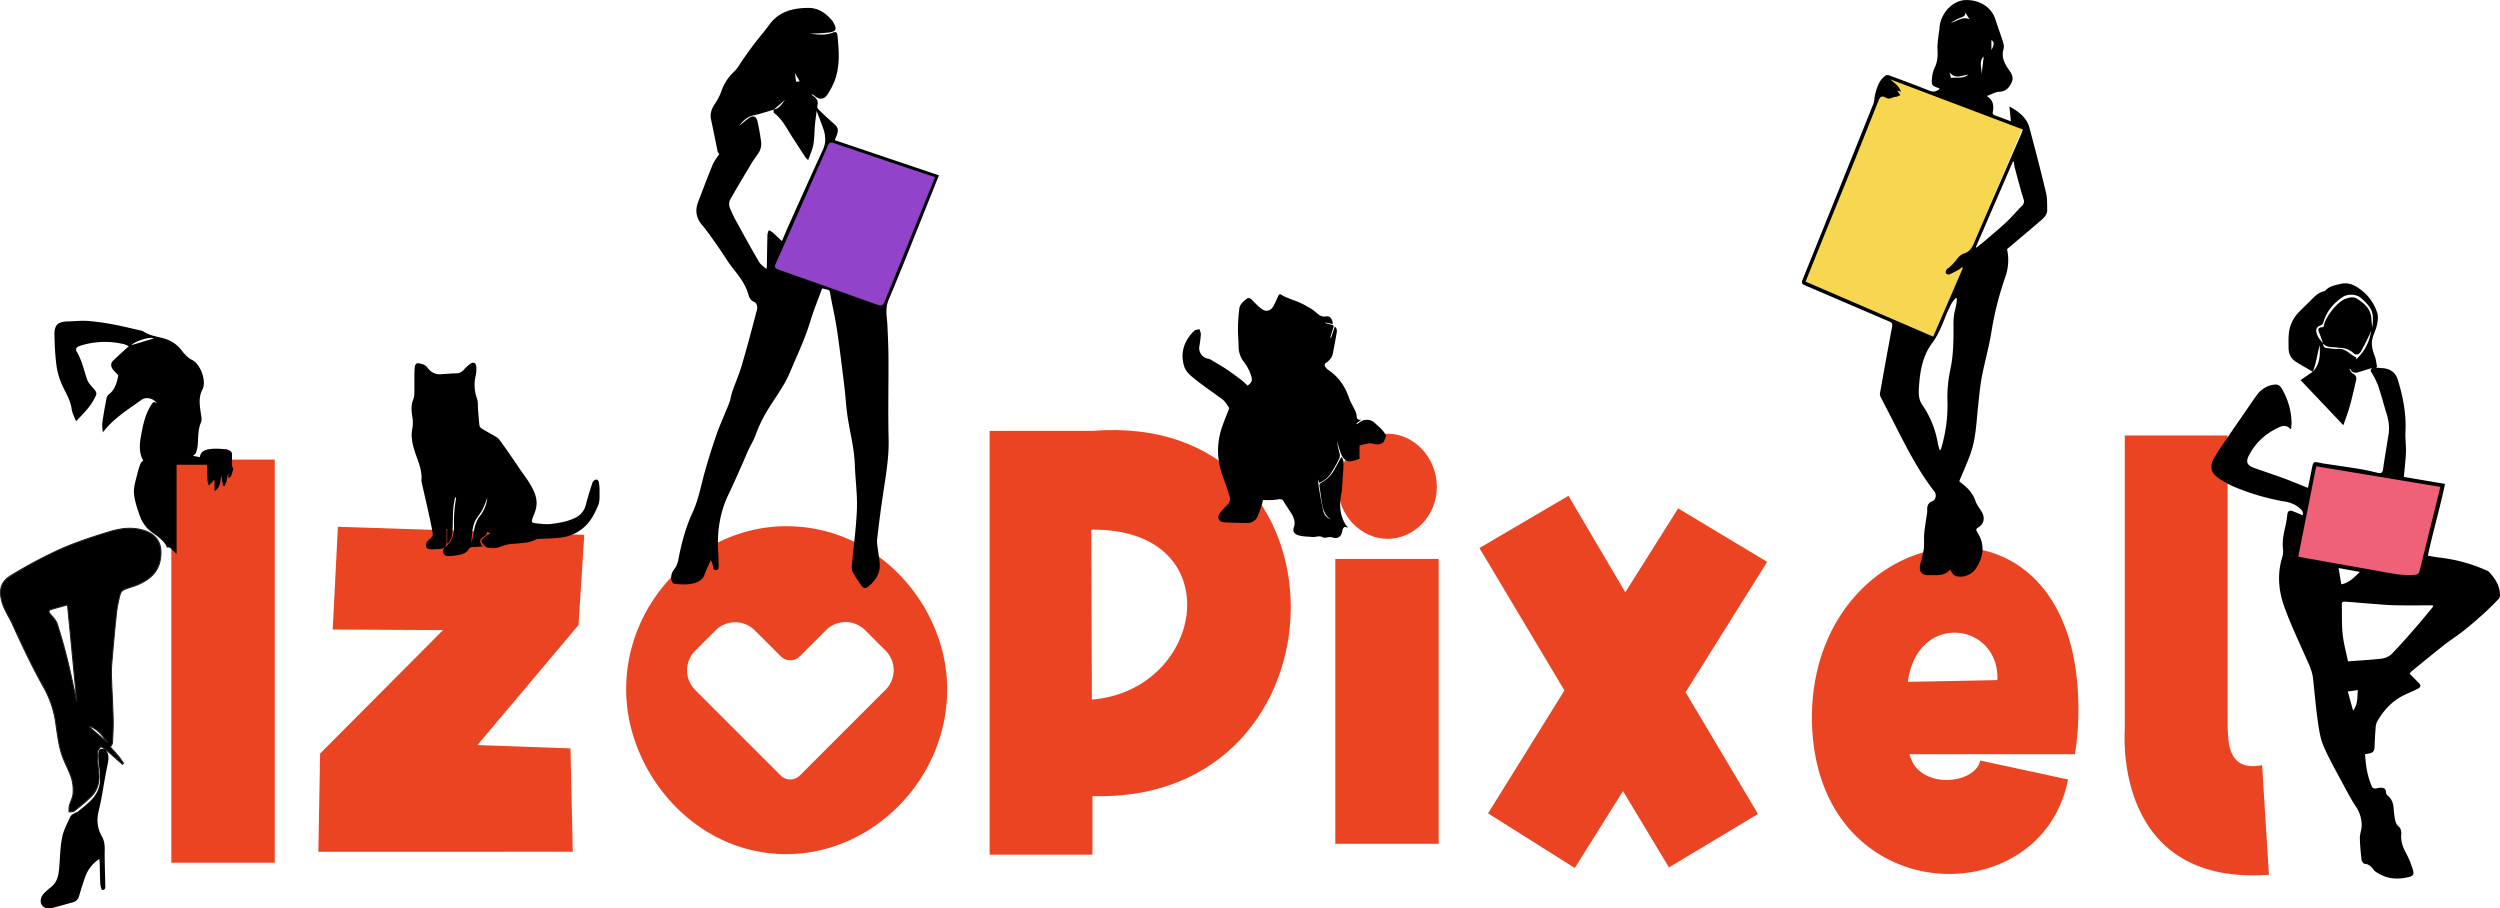
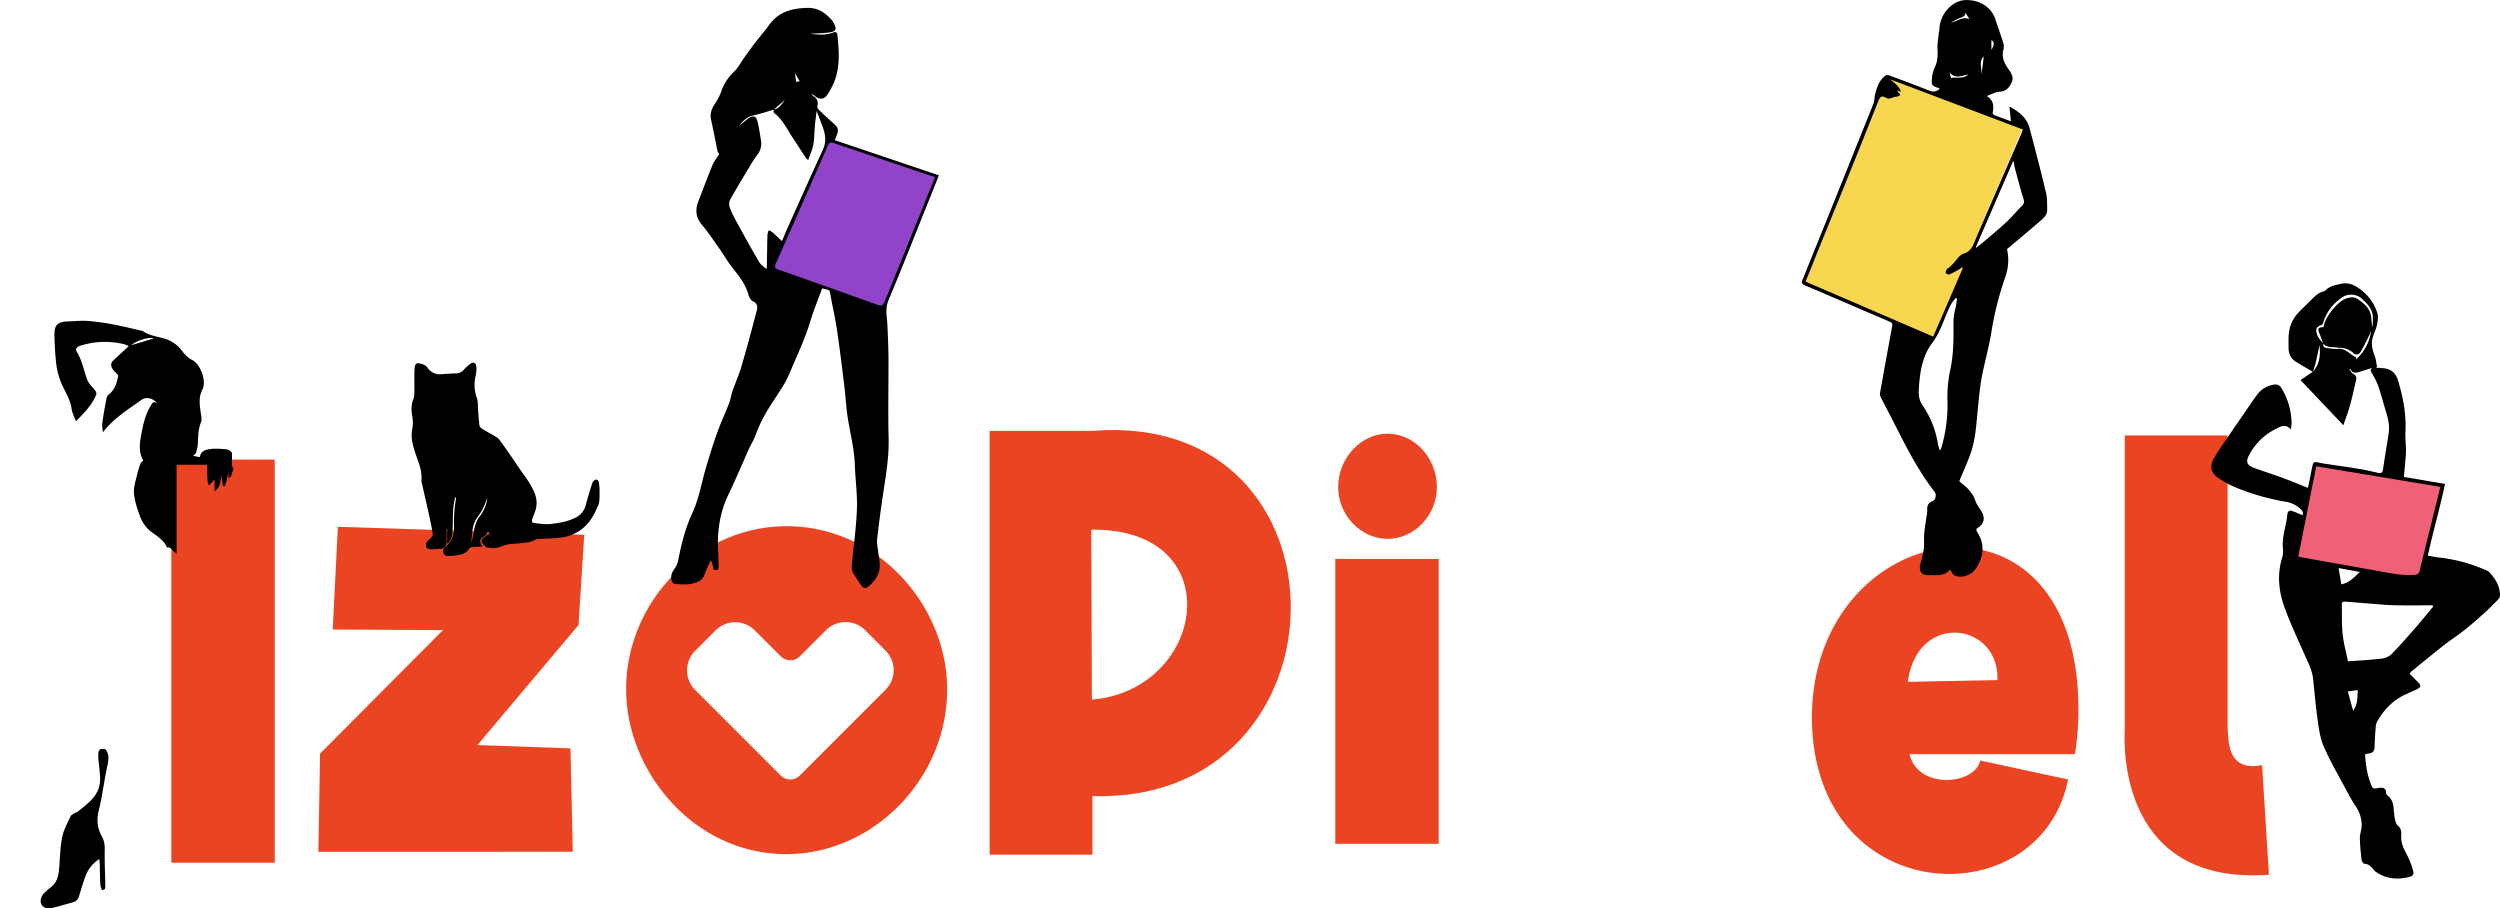
<svg xmlns="http://www.w3.org/2000/svg" viewBox="0 0 1823.91 662.77">
  <g>
    <polygon points="1765.97 423.79 1673.9 408.2 1688.98 338.97 1781.78 354.25 1765.97 423.79" style="fill: #ee6176" />
    <polygon points="1411.04 246.3 1316.38 206.15 1376 55.91 1475.72 93.37 1411.04 246.3" style="fill: #f7d650" />
    <polygon points="644.63 224.35 562.7 194.89 603.91 101.52 683.51 128.88 644.63 224.35" style="fill: #9143ca" />
    <g>
      <path d="M573.71,383.9c-62.43,0-116.89,53.63-116.89,119,0,59.91,49.43,120.24,116.89,120.24,62.85,0,117.31-54.46,117.31-120.24C691,442.56,641.17,383.9,573.71,383.9Zm72.34,119.35L583.5,565.79a9.82,9.82,0,0,1-13.91,0l-62.42-62.42a20.2,20.2,0,0,1,0-28.57l14.91-14.91a20.2,20.2,0,0,1,28.57,0l19,18.94a9.81,9.81,0,0,0,13.89,0l19.07-19.07a20.2,20.2,0,0,1,28.57,0l14.92,14.92A20.2,20.2,0,0,1,646.05,503.25Z" style="fill: #ea4423" />
      <path d="M200.45,335.3V629.42H125V335.3Z" style="fill: #ea4423" />
      <path d="M246.51,384.32l179.75,5.87L422.06,456l-73.73,87.57L416.2,546l1.68,75.42H232.27l1.26-71.65,89.66-90.07-80.44-.42Z" style="fill: #ea4423" />
      <path d="M797,314.35c194.4-15.5,191.47,271.92,0,266.47v42.73H722V314.35Zm-.41,196.08c83.79-7.12,101.38-125.27-.42-124Z" style="fill: #ea4423" />
      <path d="M1049.6,407.78V615.59H974.19V407.78Zm-73.32-52.37c0-21.36,16.76-39,36-39,19.69,0,36,17.6,36,39,0,20.53-16.35,37.71-36,37.71C993,393.12,976.28,375.94,976.28,355.41Z" style="fill: #ea4423" />
-       <path d="M1085.62,593.39l55.73-89.66-62-103.91,64.94-38.12,41.48,70.39,38.54-61.18,64.94,39L1229.75,505l52.79,88.83-64.94,39-33.52-55.72-35.19,56.14Z" style="fill: #ea4423" />
      <path d="M1486.13,550.24h-93c6.28,26.39,48.18,22.2,51.54,4.6l64.1,13.83c-19.7,100.55-185.6,95.52-186.87-44.41-.41-146.64,192.73-181.84,194.41-9.22a205.36,205.36,0,0,1-2.51,35.2Zm-28.9-54.05c1.67-41.9-58.24-50.7-65.37,1.25Z" style="fill: #ea4423" />
      <path d="M1625.2,317.71V531.38c.84,6.29-1.68,32.26,25.14,26.82l5,80c-104.75,7.54-106.42-86.31-105.17-106.84V317.71Z" style="fill: #ea4423" />
      <g>
        <path d="M1687.42,271.27c-4.06-2.39-8.17-4.69-12.17-7.18-3.78-2.35-5.55-5.61-5.59-10.34,0-4.92-.34-9.64.95-14.58a26.42,26.42,0,0,1,7.09-12c2.61-2.68,5.37-5.23,8-7.89,2.86-2.89,5.62-5.88,9.85-6.78a2,2,0,0,0,1-.58c2.92-3.18,6.75-3.75,10.76-4.74,6.25-1.53,10.7.91,15.22,4.3a33.88,33.88,0,0,1,11.86,16.91c.87,2.66.3,6-.31,8.89-.7,3.34-2.43,6.46-3.23,9.8-1,4.25,0,8.35,1.6,12.41,1,2.54,1.2,5.39,1.77,8.09l-.84.61c1.52.13,3,.31,4.56.38,6,.31,9.82,3.2,11.54,8.87,3.69,12.16,6.1,24.48,5.45,37.3-.26,5.1.53,10.25.36,15.35-.21,5.88-1,11.74-1.49,17.86l30,5.09c-3.67,17.56-8.71,34.63-12.55,52.38,3,.48,5.74,1.07,8.55,1.37a114.82,114.82,0,0,1,34.94,9.69,3,3,0,0,1,1,.59c4.48,4.75,8,10,8.17,16.83a4.57,4.57,0,0,1-.92,3c-3.62,3.74-7.3,7.44-11.16,10.93-4.68,4.23-9.46,8.38-14.4,12.29-4.72,3.73-9.83,6.95-14.56,10.66-8,6.28-15.8,12.76-23.68,19.17a12.59,12.59,0,0,0-1.22,1.55c2.21,2.23,4.4,4.43,6.57,6.66,1.86,1.9,1.76,3.09-.63,4.33-2.62,1.37-5.35,2.54-8.06,3.73-9.61,4.22-16.57,11.28-21.61,20.32a11.38,11.38,0,0,0-1.06,4.55c-.36,4.62-.67,9.25-.77,13.89-.06,3.09-1.56,4.48-4.44,4.8-.77.09-1.52.29-2.49.48.46,8.36,1.75,16.38,5.15,24a2.66,2.66,0,0,0,2.07,1c1.36,0,2.72-.57,4.09-.58,2.12,0,3.9.52,3.93,3.3a3.66,3.66,0,0,0,1.25,2.46c3.23,2.57,4.16,6.06,4.41,9.94a59.08,59.08,0,0,0,.85,7c.42,2.17.93,4.17,3,5.82,1.21,1,1.82,3.53,1.66,5.27-.46,4.86.86,9,3.13,13.27a64.26,64.26,0,0,1,5.38,13c1,3.58,0,4.45-3.68,5.28-8,1.83-15.66,1.13-22.68-3.51a6.72,6.72,0,0,1-1.67-1.22c-1.92-2.41-3.67-4.86-7.26-5.11-.82,0-2.06-1.76-2.19-2.82-.61-5.35-1.17-10.74-1.25-16.12,0-3,1.29-5.93,1.34-8.9a24.39,24.39,0,0,0-4.38-14.1c-3.32-5-6.11-10.37-8.94-15.68-5-9.32-10.3-18.49-14.47-28.16-2.45-5.68-3.36-12.13-4.24-18.33-1.46-10.25-2.32-20.58-3.44-30.88-.7-6.42-3.74-12-6.29-17.78-5.06-11.47-10.45-22.84-14.67-34.62-4.12-11.47-5.31-23.45-1.75-35.51a16.07,16.07,0,0,0,.8-6.42c-.79-6.14.63-12,1.91-17.84a75.06,75.06,0,0,0,1.2-7.6c.26-2.25,1.33-3.37,3.53-2.62,2.55.87,5,2,7.56,3.12.89-2-.21-3.49-1.74-4.9a21.29,21.29,0,0,0-11.18-5.09,171.08,171.08,0,0,1-35.74-10.26,69.12,69.12,0,0,1-12.93-7.08c-5.17-3.53-6.28-8.34-3.14-14,2.89-5.25,6.48-10.13,9.84-15.12,4.14-6.13,8.36-12.2,12.56-18.28,3.08-4.46,6.09-9,9.31-13.34a18.08,18.08,0,0,1,11.58-7.13c2.61-.49,4.55-.13,6.17,2.58a50.91,50.91,0,0,1,7.29,25,43.34,43.34,0,0,1-.47,5c-4.21-4.5-7.74-2-11.21-.29a44.13,44.13,0,0,0-18.89,18.23c-3.11,5.44-2.38,8.13,3.6,10.28,6.69,2.41,13.46,4.58,20.13,7,6.18,2.29,12.27,4.84,18.79,7.42.72-3.53,1.48-7.15,2.2-10.78,2-10.35,1.13-8.19,9.94-6.87s17.59,2.54,26.35,4c4.27.7,8.48,1.78,12.71,2.72,2.34.52,3.25-.29,3.6-2.74,1.2-8.48,2.68-16.92,4-25.38.86-5.39,0-10.58-1.63-15.73-2-6.5-3.69-13.09-5.89-19.51a54.77,54.77,0,0,0-4.83-9.77c-.92-1.55-1-2.42.52-3.52l-9.54,3c-3.49,1.11-5.23.51-6.57-2.26l-.6.43c.87,1.08,1.52,2.58,2.64,3.14a3.73,3.73,0,0,1,2.21,4.62c-1.4,6.24-2.78,12.49-4.49,18.64-1.37,4.89-3.2,9.65-4.77,14.31L1678.4,277.3c2.68-1.82,5.82-4,8.95-6.11,5.25-5.56,5.52-12.34,4.92-19.34-1,4.07-1.75,8.18-2.71,12.26C1689,266.53,1688.14,268.88,1687.42,271.27Zm7.53-20.61c-.21,2.09.82,3.12,2.84,3.3,2.62.22,5.29.83,7.87.56,5.76-.59,8.79,4.28,13.27,6.2.15.06,0,.91-.06,1.52a33.73,33.73,0,0,0,11-20.94,27.93,27.93,0,0,0-1.11,2.82c-2.08,4.2-4.12,8.44-6.47,12.5-1.17,2-3.4,2.79-5.29,1a14.37,14.37,0,0,0-9.31-3.82c-1.85-.12-3.69-.44-5.55-.51-2.72-.09-5.32-.37-7.25-2.61-.87-2.41-1.65-4.85-2.62-7.21-1.57-3.81-1.16-4.57,2.92-4.84.66-6.68,9.9-18.52,16.17-20.68,2.76-1,5.66-1.65,8.29,0,5.31,3.43,10,7.38,10.42,14.45.12,2.2.39,4.39.6,6.58a35.31,35.31,0,0,0,.49-7.17c0-6.41-4.2-10.36-8.46-14.23-3.54-3.22-10-3.39-13.89-.68-6.71,4.63-11.59,10.54-13.82,18.5a3.06,3.06,0,0,1-1.61,1.82c-3.52,1.28-4.23,3.17-2.94,6.74C1691.39,246.72,1693.26,248.58,1695,250.66ZM1676.74,406c1,.26,1.41.43,1.89.51l58.26,10.39c8.16,1.46,16.26,3.25,24.66,2.48,2.18-.2,3.25-.89,3.8-3.14,4.08-16.87,8.3-33.71,12.48-50.55.84-3.41,1.66-6.83,2.56-10.49l-90.56-15C1685.43,362.33,1681.11,384.05,1676.74,406ZM1775,442.73l-.11-1.1c-9.27,0-18.53.12-27.8-.05-5.22-.1-10.44-.63-15.65-1-6.69-.51-13.37-1.12-20.07-1.61-1.33-.1-2.92-.26-2.87,1.93.18,7.27-.15,14.59.61,21.79.71,6.7,2.58,13.29,3.91,19.82,8.45-.66,16.52-1.07,24.53-2a13,13,0,0,0,7.28-3.33c6.4-6.57,12.42-13.51,18.46-20.41C1767.3,452.14,1771.1,447.4,1775,442.73Zm-66.87-16.46c5.89-1,9.28-5.08,13.55-9l-15.51-2.84C1706.85,418.54,1707.45,422.19,1708.13,426.27Zm8.61,92.2c3.68-4.92,2.93-9.89,3.48-15l-7.36,1C1714.13,509.06,1715.35,513.44,1716.74,518.47Z" />
-         <path d="M1676.74,406c4.37-22,8.69-43.68,13.09-65.85l90.56,15c-.9,3.66-1.72,7.08-2.56,10.49-4.18,16.84-8.4,33.68-12.48,50.55-.55,2.25-1.62,2.94-3.8,3.14-8.4.77-16.5-1-24.66-2.48l-58.26-10.39C1678.15,406.44,1677.69,406.27,1676.74,406Z" style="fill: none" />
        <path d="M1775,442.73c-3.9,4.67-7.7,9.41-11.71,14-6,6.9-12.06,13.84-18.46,20.41a13,13,0,0,1-7.28,3.33c-8,1-16.08,1.38-24.53,2-1.33-6.53-3.2-13.12-3.91-19.82-.76-7.2-.43-14.52-.61-21.79,0-2.19,1.54-2,2.87-1.93,6.7.49,13.38,1.1,20.07,1.61,5.21.39,10.43.92,15.65,1,9.27.17,18.53.05,27.8.05Z" style="fill: none" />
        <path d="M1695,250.65c-1.69-2.07-3.56-3.93-4.52-6.6-1.29-3.57-.58-5.46,2.94-6.74a3.06,3.06,0,0,0,1.61-1.82c2.23-8,7.11-13.87,13.82-18.5,3.93-2.71,10.35-2.54,13.89.68,4.26,3.87,8.44,7.82,8.46,14.23a35.31,35.31,0,0,1-.49,7.17c-.21-2.19-.48-4.38-.6-6.58-.37-7.07-5.11-11-10.42-14.45-2.63-1.7-5.53-1-8.29,0-6.27,2.16-15.51,14-16.17,20.68-4.08.27-4.49,1-2.92,4.84,1,2.36,1.75,4.8,2.62,7.21Z" style="fill: none" />
        <path d="M1708.13,426.27c-.68-4.08-1.28-7.73-2-11.81l15.51,2.84C1717.41,421.19,1714,425.22,1708.13,426.27Z" style="fill: none" />
        <path d="M1716.74,518.47c-1.39-5-2.61-9.41-3.88-14l7.36-1C1719.67,508.58,1720.42,513.55,1716.74,518.47Z" style="fill: none" />
        <path d="M1694.88,250.72c1.93,2.24,4.53,2.52,7.25,2.61,1.86.07,3.7.39,5.55.51a14.37,14.37,0,0,1,9.31,3.82c1.89,1.75,4.12,1,5.29-1,2.35-4.06,4.39-8.3,6.47-12.5a27.93,27.93,0,0,1,1.11-2.82,33.73,33.73,0,0,1-11,20.94c0-.61.21-1.46.06-1.52-4.48-1.92-7.51-6.79-13.27-6.2-2.58.27-5.25-.34-7.87-.56-2-.18-3-1.21-2.84-3.31Z" style="fill: none" />
        <path d="M1687.42,271.27c.72-2.39,1.57-4.74,2.14-7.16,1-4.08,1.74-8.19,2.71-12.26.6,7,.33,13.78-4.92,19.34Z" style="fill: none" />
      </g>
      <g>
        <path d="M124.77,400.27a53.58,53.58,0,0,0,4.06,3.78v-65h22.23c.09,3.75.13,7.61.33,11.45a19.72,19.72,0,0,0,.86,3.65c.93-.83,1.9-1.62,2.75-2.53.38-.4.5-1,1.5-1.58v8.28c4.81-3,3.94-7.37,5.11-11.07.34,2.53.65,4.87,1,7.21l1.43.15c.49-1.54,1.11-3.05,1.45-4.62a28.67,28.67,0,0,1,1.1-4.92v3.64c1.76-.53,1.95-.59,3.72-7a2.75,2.75,0,0,1-1-2.15c0-2.89-.12-5.77,0-8.64-.11-.31-.22-.63-.32-.94a6.63,6.63,0,0,0-5.24-2.29,56.75,56.75,0,0,0-8.53-.28c-5.05.52-8.62,1.21-9.47,6.14l-4.91-1c.61-.61,1.81-1.27,2.13-2.23a25.19,25.19,0,0,0,1.36-6.58c.3-5.4.21-10.79,2.41-15.94.58-1.37.22-3.24,0-4.84-.88-6.32-2.28-12.6.93-18.75,3.33-6.38-1.72-18.79-7.35-21.51-3-1.46-5.67-4.24-7.75-7a23.93,23.93,0,0,0-12.32-8.58c-5.34-1.63-11-2.11-15.81-5.43a4.72,4.72,0,0,0-1.68-.52c-6.62-1.5-13.2-3.19-19.87-4.42a175.24,175.24,0,0,0-18.94-2.61c-4.78-.35-9.62.26-14.43.36-7.29.16-9.95,2.55-9.8,9.8s.5,14.34,1.35,21.44a52.54,52.54,0,0,0,3.35,13c2.6,6.52,6.86,12.33,7.84,19.59.4,3,2,5.85,3.19,9,5.85-6,11.66-11.73,14.8-19.48a3.48,3.48,0,0,0-.66-2.69c-2-2.77-4.9-5.14-6-8.19-2.41-6.83-3.76-14-7.58-20.35-1.52-2.53.6-3.79,2.71-4.43a58.86,58.86,0,0,1,32-1,23.84,23.84,0,0,1,3.24,1.36c-4,3.7-7.72,7-11.34,10.48-2.2,2.09-1.76,4.46-.18,6.66a34.63,34.63,0,0,0,2.86,3c.42.45,1,1.15.92,1.6-1,4.93-2.26,9.78-6.49,13.18a5.38,5.38,0,0,0-1.94,2.81c-1.18,6-2.3,12.1-3.13,18.19-.31,2.29.21,4.68.35,7,7.8-10.26,18.33-16.62,28.17-23.73,3.45-2.49,8.84-1.24,11.47,2.67-2.65-2.21-3.54-.27-4.56,1.37-4.23,6.73-5.77,14.36-7.19,22-1.2,6.43-1.6,12.84,1.63,18.17-.79.77-1.57,1.19-1.81,1.82a54.16,54.16,0,0,0-2.38,7.27c-1.09,4.85-2.94,9.82-2.6,14.61.4,5.75,2.43,11.48,4.37,17a26.79,26.79,0,0,0,5.33,8.73c2.34,2.57,5.59,4.3,8.29,6.58s5.09,4.46,6.1,7.58A2.65,2.65,0,0,1,124.77,400.27ZM95.9,251.81c3.26-3.35,14-6.43,16.18-4.88Z" />
-         <path d="M76.86,546.57c-1.16-.61-3.14-1.93-3.35-1.69-1.1,1.24-2.42,2.88-2.42,4.37a133.05,133.05,0,0,0,1,14.38c.8,7.1-1,13.27-6.26,18.17-3.7,3.48-7.64,6.74-11.64,9.87-.89.7-2.5.47-3.78.67a19.14,19.14,0,0,1,.16-4.43c.79-3,2.54-5.89,2.74-8.9a30.87,30.87,0,0,0-1.2-11.49c-2.16-6.5-5.83-12.53-7.67-19.1-2.05-7.32-2.85-15-4-22.56A74,74,0,0,0,31.63,501C23.27,486,16,470.55,8.91,455c-1.46-3.21-3.36-6.23-4.88-9.42a38.32,38.32,0,0,1-2.77-7.12c-2.15-8.59-.49-14.28,7.1-18.78a341.31,341.31,0,0,1,35.09-18.73c11.71-5.22,24-9.23,36.3-13,7.83-2.38,15.92-3.61,24.37-1.24,11.73,3.28,14.8,11.67,12.7,22.28-1.85,9.37-8.91,14.7-17.46,18.06-3,1.19-6.22,1.91-9.14,3.28a5.75,5.75,0,0,0-2.64,3.47A102.38,102.38,0,0,0,85,447.08c-1.26,11.72-2.28,23.46-3.3,35.21a92.19,92.19,0,0,0-.39,10.89c.33,10.5,1,21,1.25,31.49.14,5.69-.21,11.4-.5,17.09,0,1-.9,2-1.52,3.29,3.16,3.61,6.92,7.33,9.52,11.9l-.75.61-12.57-11.1ZM49.26,441.32c-3.72,1-7.77,2.08-11.79,3.25-2.21.64-2.07,1.8-.74,3.44,1.84,2.26,4.16,4.48,5,7.13,2.84,8.76,5.33,17.64,7.54,26.58,2.43,9.8,4.4,19.7,6.59,29.55.08.35.37.66.18.34C53.85,488.82,51.59,465.45,49.26,441.32Zm16,88.54c-.08.16-.24.41-.21.44,4.67,4,9.36,8,13.65,11.6C75.11,537.43,71.81,531.89,65.22,529.86Z" style="stroke: #222;stroke-width: 0.787px" />
        <path d="M76.86,546.57l-.11-.11c3.5,4.12,2.34,8.55,1.35,13.26-2.23,10.57-3.5,21.35-6.08,31.82-1.71,6.92-1,12.91,2.44,18.93,1.79,3.13,2,6.59,1.94,10.24-.15,8,.31,16.1.37,24.16,0,1.76.76,4.38-2.21,4.48-.43,0-1.28-2.8-1.37-4.34-.29-4.9-.3-9.81-.44-14.72,0-1-.18-2.08-.32-3.57A25.44,25.44,0,0,0,62.08,640c-1.64,4.52-3,9.15-4.4,13.76a6.15,6.15,0,0,1-4.54,4.54c-5,1.35-10,2.84-15,4.12a8.91,8.91,0,0,1-4.35.11c-4.72-1.27-5.54-6.74-1.61-10.92a54.37,54.37,0,0,1,5.3-4.61c4.46-3.64,5.28-8.72,5.72-14,.61-7.43.71-15,2.16-22.25,1.06-5.27,3.81-10.23,6.13-15.19.56-1.2,2.35-1.85,3.61-2.7.39-.26,1-.21,1.37-.5,7.49-6.14,16-11.69,16.51-22.73.22-4.65-.63-9.35-1-14a37.73,37.73,0,0,1-.3-5C71.87,546.67,72.92,545.91,76.86,546.57Z" />
      </g>
      <path d="M1467.07,88.51,1466,77.67c7,3.84,12.65,8.18,14.66,15.71,4.18,15.64,8.25,31.32,12,47.07,1,4,.81,8.38.91,12.59.09,3.6-2.4,5.91-4.86,8-8,6.89-16.16,13.69-24.46,20.71a36.65,36.65,0,0,1-1.19,20.17,231.79,231.79,0,0,0-10.09,39.6c-1.79,11.32-5,22.41-7.16,33.69-1.35,7.21-1.95,14.56-2.73,21.86-1.22,11.51-1.58,23.19-5.57,34.21-2.39,6.63-5.33,13.06-8.09,19.75.45.42.9.91,1.42,1.31,4.61,3.47,8.47,7.42,10.39,13.16,1,2.91,3.15,5.4,4.7,8.14,2.47,4.38,1.4,8.81-2.86,11.31-1.4.82-1.47,1.6-.79,2.83a45,45,0,0,1,2.61,4.95c3,7.62,1.22,14.68-2.9,21.33a13.82,13.82,0,0,1-15,6.27,6,6,0,0,1-2.61-2.07,16.87,16.87,0,0,1-1.57-2.85c-3.82,4.76-8.86,4.22-13.75,4.19-.49,0-1,0-1.47,0-5.7.25-8-2.72-6.53-8.38a81.56,81.56,0,0,0,2.45-10.59c.46-3.84,0-7.79.36-11.66.35-4.17,1.13-8.31,1.71-12.46a19,19,0,0,0,.47-3.78c-.21-3.32.35-5.87,4-7.22,2.24-.83,2.87-4.78,1.39-6.67C1398,341.6,1388.75,322,1378.8,302.68c-2.34-4.53-4.71-9-7-13.6a4.31,4.31,0,0,1-.18-2.5c2.9-16.13,5.79-32.26,8.82-48.37.4-2.14-.33-2.91-2.14-3.68-20.49-8.75-40.94-17.61-61.44-26.34-2.19-.93-2.72-1.78-1.78-4.11q25.91-64,51.6-128.14c.91-2.28.77-5,1.41-7.36,1.38-5.22,3-10.41,7.83-13.61.65-.43,2-.1,2.92.23,9.65,3.6,19.33,7.16,28.9,11,2.91,1.16,5.07.54,7.26-1.27-.15-.26-.21-.51-.33-.55-5.33-1.74-5.76-2.25-5.08-8a21.92,21.92,0,0,1,1.85-7c2.17-4.32,2.35-8.73,2.09-13.43-.21-3.74.52-7.54.88-11.31.13-1.26.53-2.51.56-3.77.28-10.15,8.86-20.39,18.9-20.81,8.27-.34,18.57,3.56,22,14.38,1.82,5.69,3.92,11.28,5.69,17a8.44,8.44,0,0,1,.1,4.62c-1.65,5.78.83,10.44,3.94,14.8,2,2.81,3.6,5.63,2.13,9-1.7,3.88-4.08,6.91-9.15,7.08-2.8.1-5.54,1.85-9.1,3.14,5.21,3.21,5.2,7.56,4.29,12.22a2.15,2.15,0,0,0,1.12,1.66C1458.65,85.37,1462.43,86.75,1467.07,88.51Zm-35,107.06-.68-.61a16.17,16.17,0,0,1-2,1.52,71,71,0,0,1-7.19,3.73,2.79,2.79,0,0,1-2.61-.94c-.32-.71.25-2,.7-2.84.29-.53,1.15-.72,1.65-1.19a46.79,46.79,0,0,0,4.21-4.24c2-2.42,3.62-5.11,6.87-6.12s5.26-3.25,6.65-6.5c11.62-27.06,23.39-54.06,35.11-81.08.37-.86.61-1.77,1-2.83l-96.79-36.6c2.93,2.56,6.29,4.54,7.9,9L1384,66l2.47,3.4c-1.49.58-2.42,1.24-3.34,1.23-2.33,0-4.21,2.22-6.93.8-3.47-1.82-4.43-1.21-5.9,2.46-6.66,16.68-13.26,33.39-20,50.05-7.26,18-14.64,36-21.94,54-3.68,9.08-7.31,18.17-11.06,27.52l93.08,40.11C1417.68,228.8,1424.86,212.19,1432,195.57Zm-4.31,22.19-.87-.33a27.06,27.06,0,0,0-3.17,4c-5.07,9.43-7.45,20-14.09,28.88-7.07,9.37-8.92,20.82-9.64,32.33-.27,4.34-.35,8.59,2.36,12.63a69.87,69.87,0,0,1,11.57,29,29.91,29.91,0,0,0,1.39,4.36,8.24,8.24,0,0,0,.75-1.13c.26-.74.49-1.49.7-2.25a110.6,110.6,0,0,0,4.06-31.72,97.87,97.87,0,0,1,2-23.63c2-8.91,2.35-18.28,2.4-27.46,0-5.8-.38-11.49,1.36-17.15A49.93,49.93,0,0,0,1427.72,217.76Zm13.71-37.38.49.26c2.27-1.85,4.59-3.63,6.81-5.54,5.06-4.33,10.21-8.57,15.06-13.13,3.92-3.69,7.37-7.88,11.2-11.67a4.35,4.35,0,0,0,1.23-5.12c-2.27-7.37-4.22-14.85-6.22-22.31-.43-1.61-.58-3.3-.86-5l-.63,0Zm-7.62-171.3c.24,3-2.49,3.38-4.83,4.36a60,60,0,0,0-5.78,3.15c4.7-1.08,8.64-4.82,13.65-2.52Q1435.32,11.58,1433.81,9.08Zm-11.58,43.6,1.12,4.19c4.23-.69,8.75.82,12.64-2.43C1431.32,54.94,1426.64,58.14,1422.23,52.68Zm25-11.51c-3.84,3.67-1.24,8.83-1.61,13.58C1446.2,50.08,1446.76,45.41,1447.26,41.17Zm5.58-11.82v7.08C1455.12,32.7,1455,30.22,1452.84,29.35Z" />
-       <path d="M978.92,358.66c.46-7,1-14,1.36-20.94.06-1.37-.79-2.78-1.22-4.18l-.62.15-4.6,8.34A23.9,23.9,0,0,1,964,352.16a2.3,2.3,0,0,0-1.33,2.73c.6,3.84,1.06,7.71,1.69,11.55.79,4.84,1.92,9.55,6.51,12.46a8.2,8.2,0,0,1-5.41-6c-1.22-5.14-2.08-10.37-3-15.58a54.52,54.52,0,0,1-.81-7.6c.25.77.49,1.54.81,2.57a18.52,18.52,0,0,0,8.21-6.52,108.1,108.1,0,0,0,6.51-11.49,6.59,6.59,0,0,0,0-4,82.15,82.15,0,0,1-1.8-8.44c.87,2.77,1.68,5.55,2.61,8.3,1.23,3.63,3.22,6.32,7,6.51a40.85,40.85,0,0,0,6.84-1.94v-9.72c2.47-.57,4.73-1.17,7-1.57a7,7,0,0,1,2.81.29c2.87.76,5.58.93,7.94-1.37l.11-.08c.5-1.42,1-2.84,1.56-4.24l0-.06c-1.74-3.94-5.09-6.42-8.07-9.22a8.5,8.5,0,0,0-10.74-1c-.81.51-1.55,1.12-2.33,1.69-.17-.2-.35-.39-.52-.58l3.63-2.74c-2.74.46-3.38-.52-3.44-2.51a10.81,10.81,0,0,0-1.12-4c-1.38-3.05-3.27-5.9-4.34-9-2.93-8.65-7.76-15.77-15.44-20.87a7.35,7.35,0,0,1-1.86-1.91c-.84-1.18-.9-2.18.54-3.2,2.28-1.61,4.23-3.63,4.79-6.52,1-5.14,2-10.27,2.86-15.43.26-1.56.21-3.21-1.34-4.4-1,2.84-1.88,5.51-2.8,8.18l-.59-.22c.75-2.39,1.49-4.78,2.28-7.16.43-1.29.06-1.94-1.32-2.2s-3-.76-4.49-1.15c0-.14.07-.28.11-.42l5.35,1.1c-.37-4-2.17-6.06-5-5.56s-4.85-.78-6.82-2.51a27.22,27.22,0,0,0-4.08-3.12c-2.55-1.53-5.17-3-7.85-4.26-2-1-4.26-1.63-6.37-2.49-2.32-1-4.81-1.68-6.84-3.06-1.7-1.15-2.3-.76-3,.77-1.06,2.31-2.07,4.65-3.25,6.9-1.86,3.58-5.26,4.75-8.49,2.5-2.65-1.84-4.85-4.35-7.18-6.63-1.16-1.13-2.39-2.15-3.9-1-2.43,1.88-5,3.9-5.45,7.13a122.05,122.05,0,0,0-1,14c-.08,4.54.38,9.08.47,13.62a17.78,17.78,0,0,0,3.4,10.72,34.38,34.38,0,0,1,5.58,10.16c1.24,3.8,1,5.18-2.41,7.77-1.46-1.32-2.86-2.79-4.45-4-3.55-2.71-7.13-5.39-10.84-7.88-3.39-2.27-7-4.29-10.48-6.39a8.47,8.47,0,0,0-2.79-1.35,7.82,7.82,0,0,1-6.66-9.05,82.29,82.29,0,0,0,1.09-8.66c.07-1.27-.61-2.58-1-3.87-1.29.39-3,.38-3.82,1.22-6.79,6.51-10.46,15.23-7.48,25.45,1.41,4.81,5.19,7.51,8.65,10.29,6.34,5.1,13.2,9.54,19.66,14.51,1.8,1.37,3,3.59,4.32,5.5a2.22,2.22,0,0,1,0,1.68c-1.72,4.6-3.68,9.13-5.2,13.79-4,12.46-3.23,24.75,1.59,36.89,1.62,4.08,2.84,8.32,4.22,12.5.9,2.73-.09,4.88-2,6.84a37.84,37.84,0,0,0-5.47,6.16c-1.78,2.86,0,5.92,3.35,6.09q8.4.44,16.82.48a8,8,0,0,0,7.68-4.6,92.24,92.24,0,0,0,3.43-9.66,17.33,17.33,0,0,0,.51-2.45c2.31,0,4.29.07,6.26,0s3.73-.33,5.58-.58a3.07,3.07,0,0,1,3.46,1.76c1.57,2.71,3.38,5.29,5.07,7.93,2.08,3.24,3.55,6.66,2.29,10.59-.87,2.72-.5,4.79,3.28,6,3.23,1,6.84.91,10.29,1.23,2.5.24,5-1.33,7.6.34.91.57,2.57-.05,3.89-.12a6.19,6.19,0,0,1,2.29-.1c4.53,1.63,7.3.13,8.14-5.52.11-.73,1.19-1.95,1.69-1.89a17.25,17.25,0,0,1,2.29.47C977.57,378.33,976.52,368.13,978.92,358.66Z" />
      <path d="M590.93,24.61c4.79.54,11.09,1.51,17.28-1,1.73-.69,2.56.3,2.74,2,1.2,11.57,2.1,23.15-2.4,34.28a53.73,53.73,0,0,1-5,9.29c-2.21,3.37-5.73,3.64-8.86,1.07A6.6,6.6,0,0,0,592,68.69a5.9,5.9,0,0,0,1,1.13c2.86,1.79,4.32,4.07,3.26,7.61a3.14,3.14,0,0,0,1,2.51c3.45,3.35,6.95,6.67,10.59,9.83s4.17,4.78,2.5,9.21c-.37,1-.81,2-1.36,3.27L685,127.91c-2.29,5.73-4.45,11.17-6.63,16.6-10,24.79-19.69,49.69-30.09,74.3-2.71,6.41-1.16,12.27-.87,18.44.38,8.14.75,16.29.79,24.44.09,19.46-.4,38.93.1,58.38.35,13.61-2,26.78-4,40.08-1.65,11.07-3.13,22.17-4.37,33.3-.33,3,.43,6.05.77,9.07s1,6,1.13,9.07c.38,7.29-3.53,12.46-8.86,16.74-1.58,1.27-3.29.69-4.37-.88a107.72,107.72,0,0,1-6.41-9.89,9.48,9.48,0,0,1-.73-5.12c1.23-13.69,3.21-27.34,3.71-41.05.39-10.84-1.16-21.74-1.54-32.63-.46-12.85-4.08-25.18-5.69-37.84-.82-6.52-1.17-13.1-2-19.63-1.66-13.55-3.31-27.1-5.29-40.6-1.17-8-3-15.84-4.47-23.76-1.12-5.92.07-4.94-6.39-6.51-2.94,8.11-6.26,16.1-8.74,24.35-3.83,12.75-9.65,24.65-14.73,36.89-3.82,9.19-9.77,17-14.93,25.35a100.79,100.79,0,0,0-10.08,20.23c-1.27,3.68-3.45,7.05-5.1,10.61-1.45,3.11-2.71,6.31-4.11,9.44-3.49,7.79-6.83,15.64-10.55,23.31-6.69,13.76-8.56,28.29-7.53,43.36.19,2.85.21,5.7.24,8.56,0,1.41.4,3.1-1.83,3.35s-2-1.47-2.29-2.71a15.33,15.33,0,0,0-1.55-4.53c-1.55,3.51-3.33,6.93-4.58,10.54a8.29,8.29,0,0,1-4.52,5.1C504,427,498,426.47,492.13,426c-.74-.05-1.74-1.23-2-2.08-1-3.12-.26-5.88,1.7-8.57a16.42,16.42,0,0,0,2.9-6.24c2.32-12,5.24-23.77,10.42-34.91,4.75-10.21,6.5-21.34,9.64-32.05,2.58-8.85,5.31-17.68,8.41-26.36,2.64-7.38,6-14.5,8.82-21.82,1-2.63,1.31-5.55,2.24-8.23,2.18-6.29,4.91-12.42,6.78-18.8,4-13.47,7.57-27,11.12-40.6.66-2.53.42-5.12-2.89-6.56-1.43-.62-2.68-2.73-3.13-4.4-2-7.63-6.66-13.61-11.46-19.63-3.78-4.75-6.81-10.09-10.32-15.07-4-5.62-7.79-11.36-12.21-16.6s-5.15-10.77-2.74-17c3.5-9,6.82-18,10.5-26.9,1.17-2.83,3.26-5.29,4.82-7.75-.43-.65-1-1.17-1.14-1.78-1.63-7.76-3.12-15.55-4.81-23.3-1-4.4.38-8,2.78-11.62a41.18,41.18,0,0,0,4.59-8.8,35,35,0,0,1,9.21-14.47c3-2.72,4.86-6.59,7.26-9.93,2.69-3.74,5.34-7.5,8.13-11.15,3.34-4.36,7-8.46,10.2-12.94,7-9.89,17-12.5,28.32-12.68,7.9-.12,13.25,3.88,18,9.42a1.46,1.46,0,0,1,.17.24c3.27,5.46,3.37,7.67-3.33,8.37C599.23,24.38,594.32,24.43,590.93,24.61ZM564.52,80c-4.89,1.4-9.72,3.08-14.69,4.14-4.77,1-7.8,4-10.6,7.58,2.35-1.69,4.45-3.72,6.82-5.37,3.51-2.46,5.69-1.71,6.64,2.42,1.09,4.68,1.85,9.44,2.54,14.2a12.68,12.68,0,0,1-2.72,9.93,95.8,95.8,0,0,0-6.08,9.38c-4.69,7.83-9.41,15.64-13.83,23.62a7.37,7.37,0,0,0-.21,5.47,84.12,84.12,0,0,0,5.21,10.88c5.28,9.64,10.59,19.27,16.13,28.76,1.15,2,3.32,3.33,5.31,5.25a11.17,11.17,0,0,0,.42-1.54c.14-7.86.23-15.73.45-23.59a12,12,0,0,1,1-3.17,14.7,14.7,0,0,1,2.66,1.52c2.25,2,4.41,4.08,6.92,6.43,1.59-3.74,2.94-7.1,4.43-10.4,8.39-18.63,16.65-37.33,25.31-55.84,2.72-5.82,2.12-11.19.07-16.78-1.41-3.85-2.88-7.68-4.52-12-.45,3.78-.94,7.22-1.25,10.68-.42,4.69-.33,9.45-1.15,14-.67,3.7-2.37,7.22-3.74,11.21a11.33,11.33,0,0,1-1.59-1.38c-3.22-4.91-6.41-9.85-9.63-14.76-4.18-6.38-7.37-13.49-13.74-18.25-.45-.33-.18-1.62-.23-2.45,4.32-.72,6-4.32,8.38-7.25ZM682.19,129.2c-5.32-1.75-10.35-3.38-15.37-5.07q-29.19-9.82-58.35-19.7c-2-.68-3.42-.84-4.44,1.55-3.1,7.32-6.38,14.56-9.59,21.83-9.46,21.48-18.87,43-28.44,64.42-1.14,2.55-.82,3.43,1.84,4.36,23.43,8.24,46.82,16.63,70.22,25,5.8,2.07,5.85,2.09,8.25-3.78q9.11-22.38,18.14-44.78C670.31,158.53,676.18,144.05,682.19,129.2Zm-102.25-76,.9,6.51,2.57-.41Z" />
      <path d="M326.24,396.36V386.14h-.39c0,3.06-.07,6.12,0,9.18a4.82,4.82,0,0,1-4.49,5.13,67.55,67.55,0,0,1-7.24.31c-1.09-.05-2.69-.64-3.06-1.45a4.76,4.76,0,0,1,.27-3.74c.66-1.24,2.14-2,3.06-3.16.66-.81,1.51-2,1.37-2.86-.76-4.64-1.74-9.26-2.75-13.86-1.78-8.1-3.65-16.18-5.48-24.27a2.11,2.11,0,0,1-.08-.6c.82-8.08-2.92-15.11-5.16-22.48-1.58-5.21-2.63-10.34-1.42-15.9a26.28,26.28,0,0,0-.18-9.18c-.62-4.08-.77-8,.82-11.91a12.54,12.54,0,0,0,.78-4.52c.11-5.66-.09-11.33.13-17,.21-5.43,1.72-5.52,6.49-3.89a6.64,6.64,0,0,1,3.09,2.46,11,11,0,0,0,6.54,4.44c1.82.45,3.86.1,5.8,0,2.68-.11,5.36-.46,8-.41a7.85,7.85,0,0,0,6.34-3,30.94,30.94,0,0,1,4.31-3.93c2.28-1.74,4.38-.8,4.52,2.09a23.31,23.31,0,0,1-.46,6.41,29,29,0,0,0,.92,16.66c.93,2.76.6,5.95.85,8.94.3,3.68.53,7.36,1,11a3.65,3.65,0,0,0,1.73,2.1c3.21,2,6.53,3.77,9.77,5.69a8.94,8.94,0,0,1,2.7,2c2.85,3.83,5.59,7.74,8.31,11.66s5.37,7.92,8.08,11.86c1.82,2.65,3.83,5.18,5.51,7.92,3.66,6,6.92,12.17,5,19.57-.61,2.41-1.72,4.68-2.5,7s-.43,3,2,3.29c3.81.43,7.72,1,11.47.59,6.19-.75,12.46-1.75,18.09-4.68a13.8,13.8,0,0,0,7.39-9.16c1.41-5.48,3.09-10.9,4.85-16.28a4,4,0,0,1,2.43-2.22c1.41-.32,2.14,1,2.31,2.28a36,36,0,0,1,.47,6c-.12,3.49.33,7.33-1,10.38-2.36,5.58-5,11.09-9.68,15.46a30.81,30.81,0,0,1-16.69,8c-5.95.9-12.05.79-18.08,1.18a6.82,6.82,0,0,0-1.77.69,24,24,0,0,1-4.44,1.63c-3.12.51-6.28.74-9.42,1.05-1.67.17-3.37.12-5,.44a28.53,28.53,0,0,0-6,1.71c-3.05,1.36-6.3,1.23-9.32.84-1.68-.22-3.58-2.22-4.49-3.89s.93-3.15,2.25-4.22a29.88,29.88,0,0,1,3.79-2.25l-1.87-1.37a9.82,9.82,0,0,1-1.21,2.43,27.84,27.84,0,0,1-2.47,1.73c-2.27,1.87-2.27,3.47.13,6.7-2.76.15-5.35.23-7.92.47a2.81,2.81,0,0,0-2,1c-1.32,2.78-3.92,3.72-6.47,4.45a43,43,0,0,1-7.38,1c-1.88.19-3.87,0-4.73-1.87a4,4,0,0,1,1.46-5c5.2-4,6.29-9.61,6.11-15.66a97.28,97.28,0,0,1,1.42-19.13c.06-.3,0-.62.09-1.51-.54.71-.86.95-.91,1.24a78.37,78.37,0,0,0-1.23,8.18c-.27,4.49-.17,9-.36,13.51a29,29,0,0,1-.8,6.6c-.44,1.62-1.65,3-2.51,4.53Zm29.27-33.3c-.17.46-.33.91-.51,1.36a70.35,70.35,0,0,1-2.95,7.24c-1.25,2.37-3,4.47-4.45,6.75-3.41,5.41-3.05,11.71-3.86,17.73a32.85,32.85,0,0,0,1.47-6.06c.89-4.78,1.78-9.61,4.88-13.55A25.33,25.33,0,0,0,355.51,363.06Z" />
    </g>
  </g>
</svg>